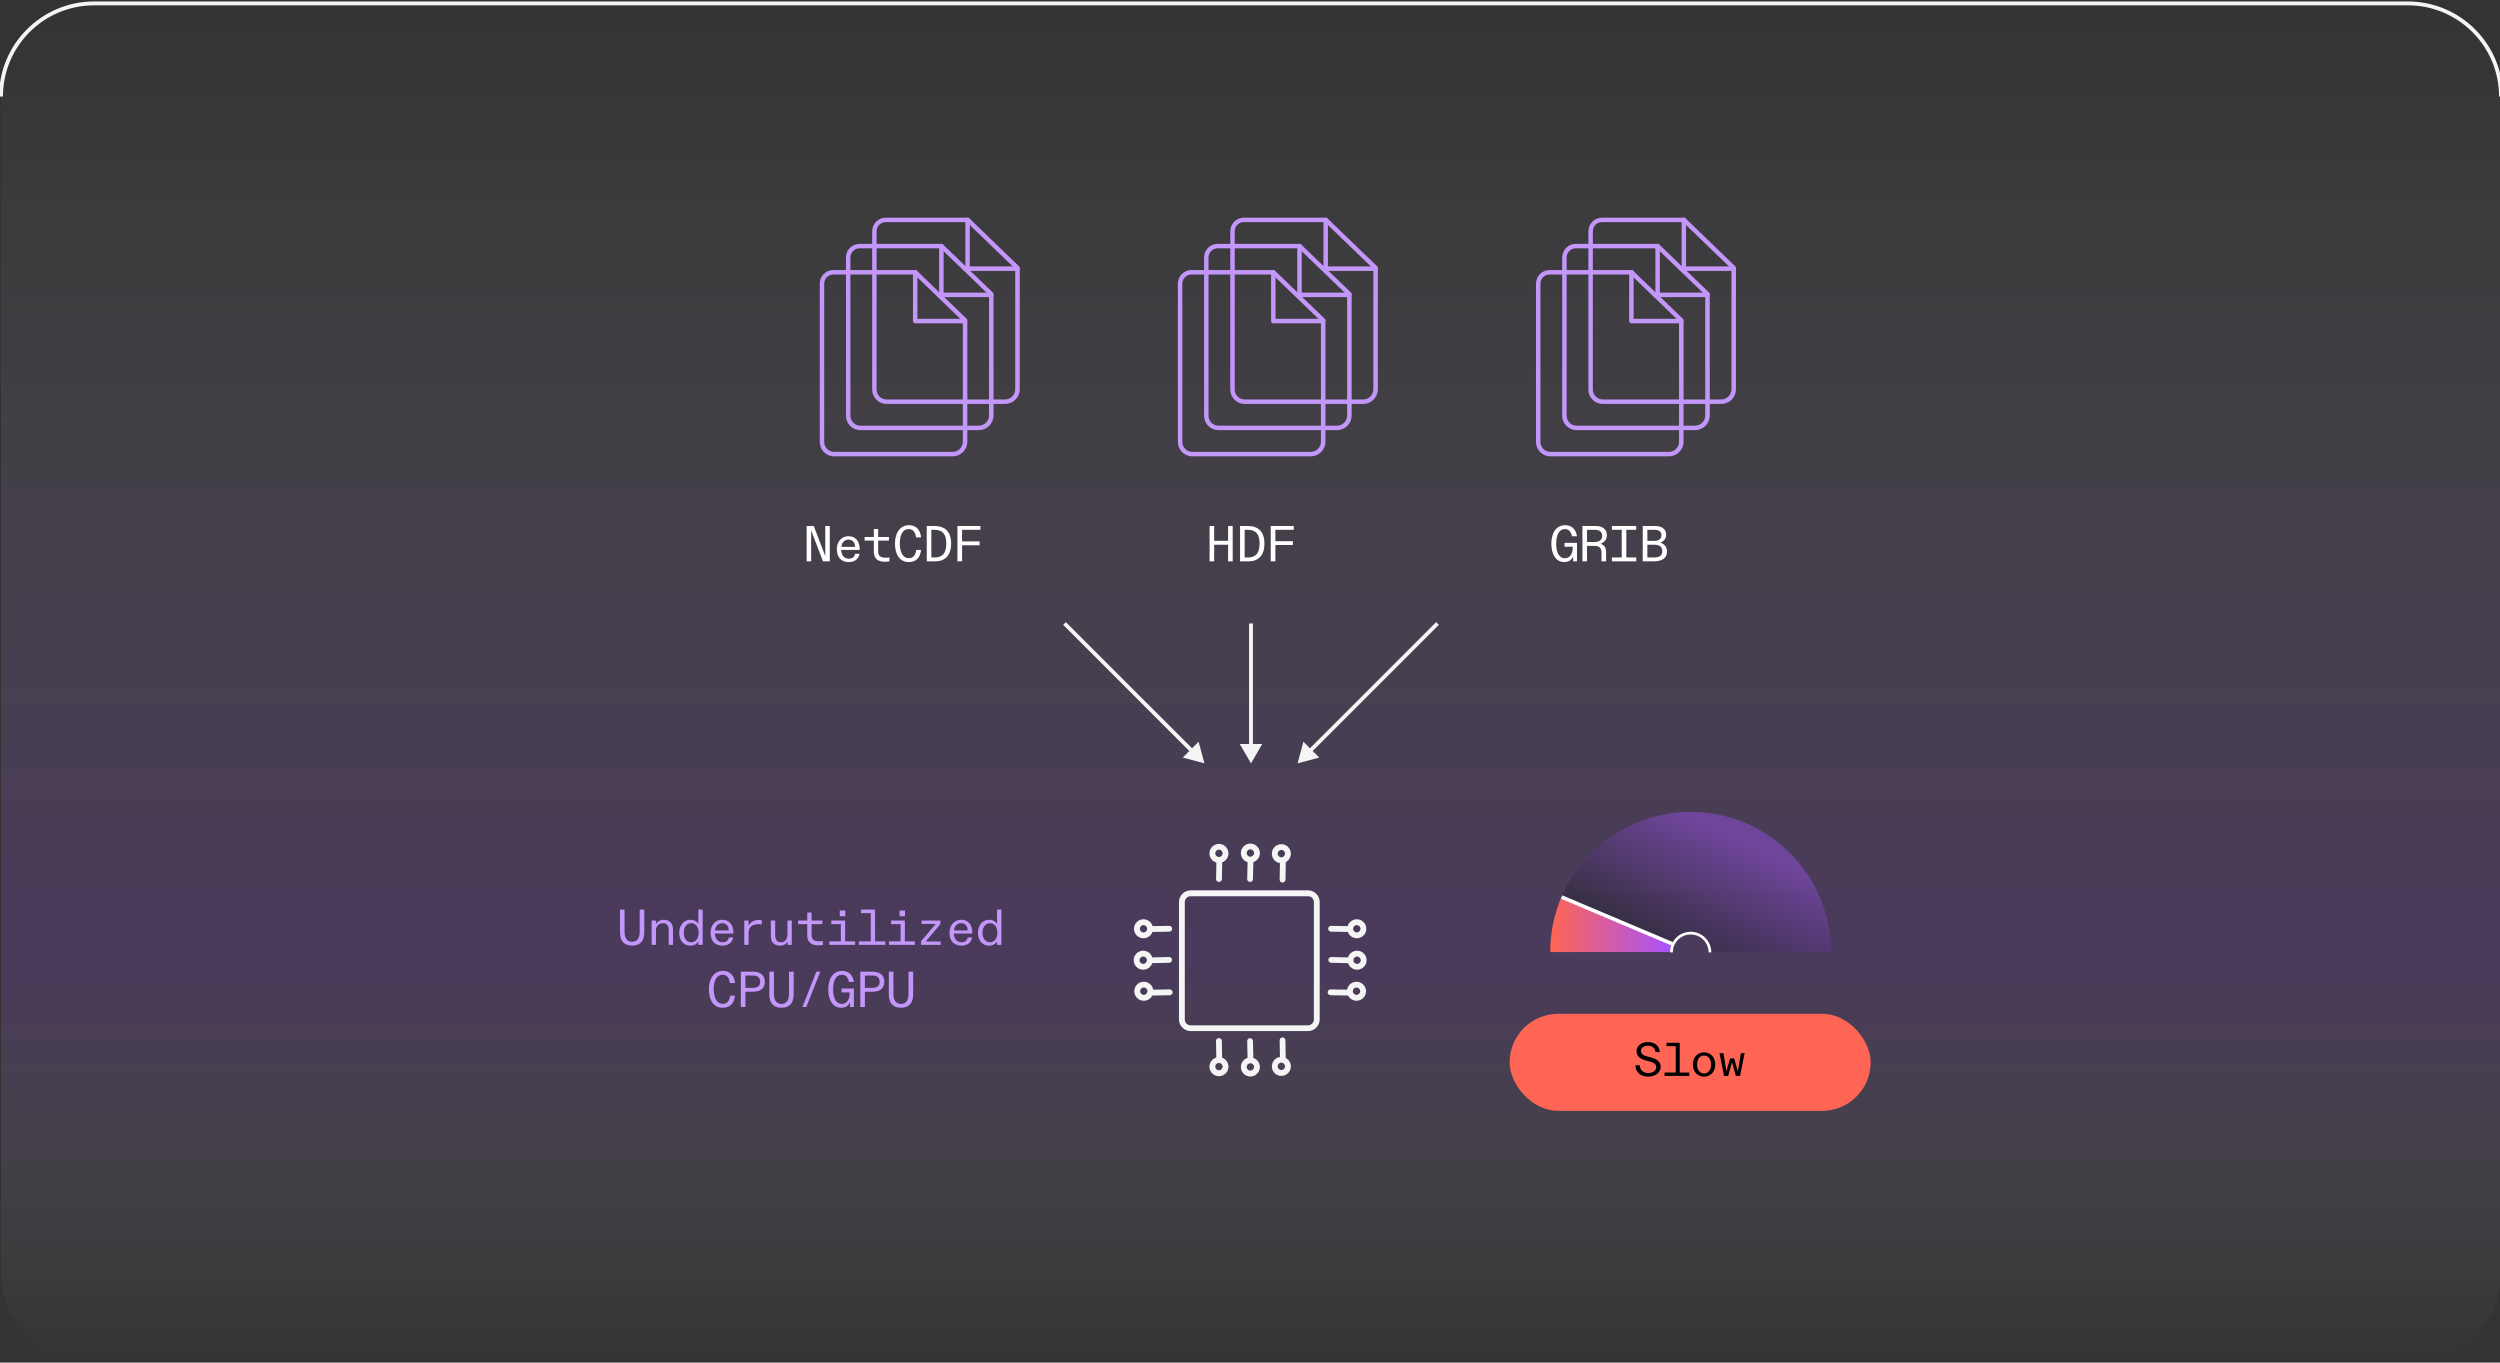
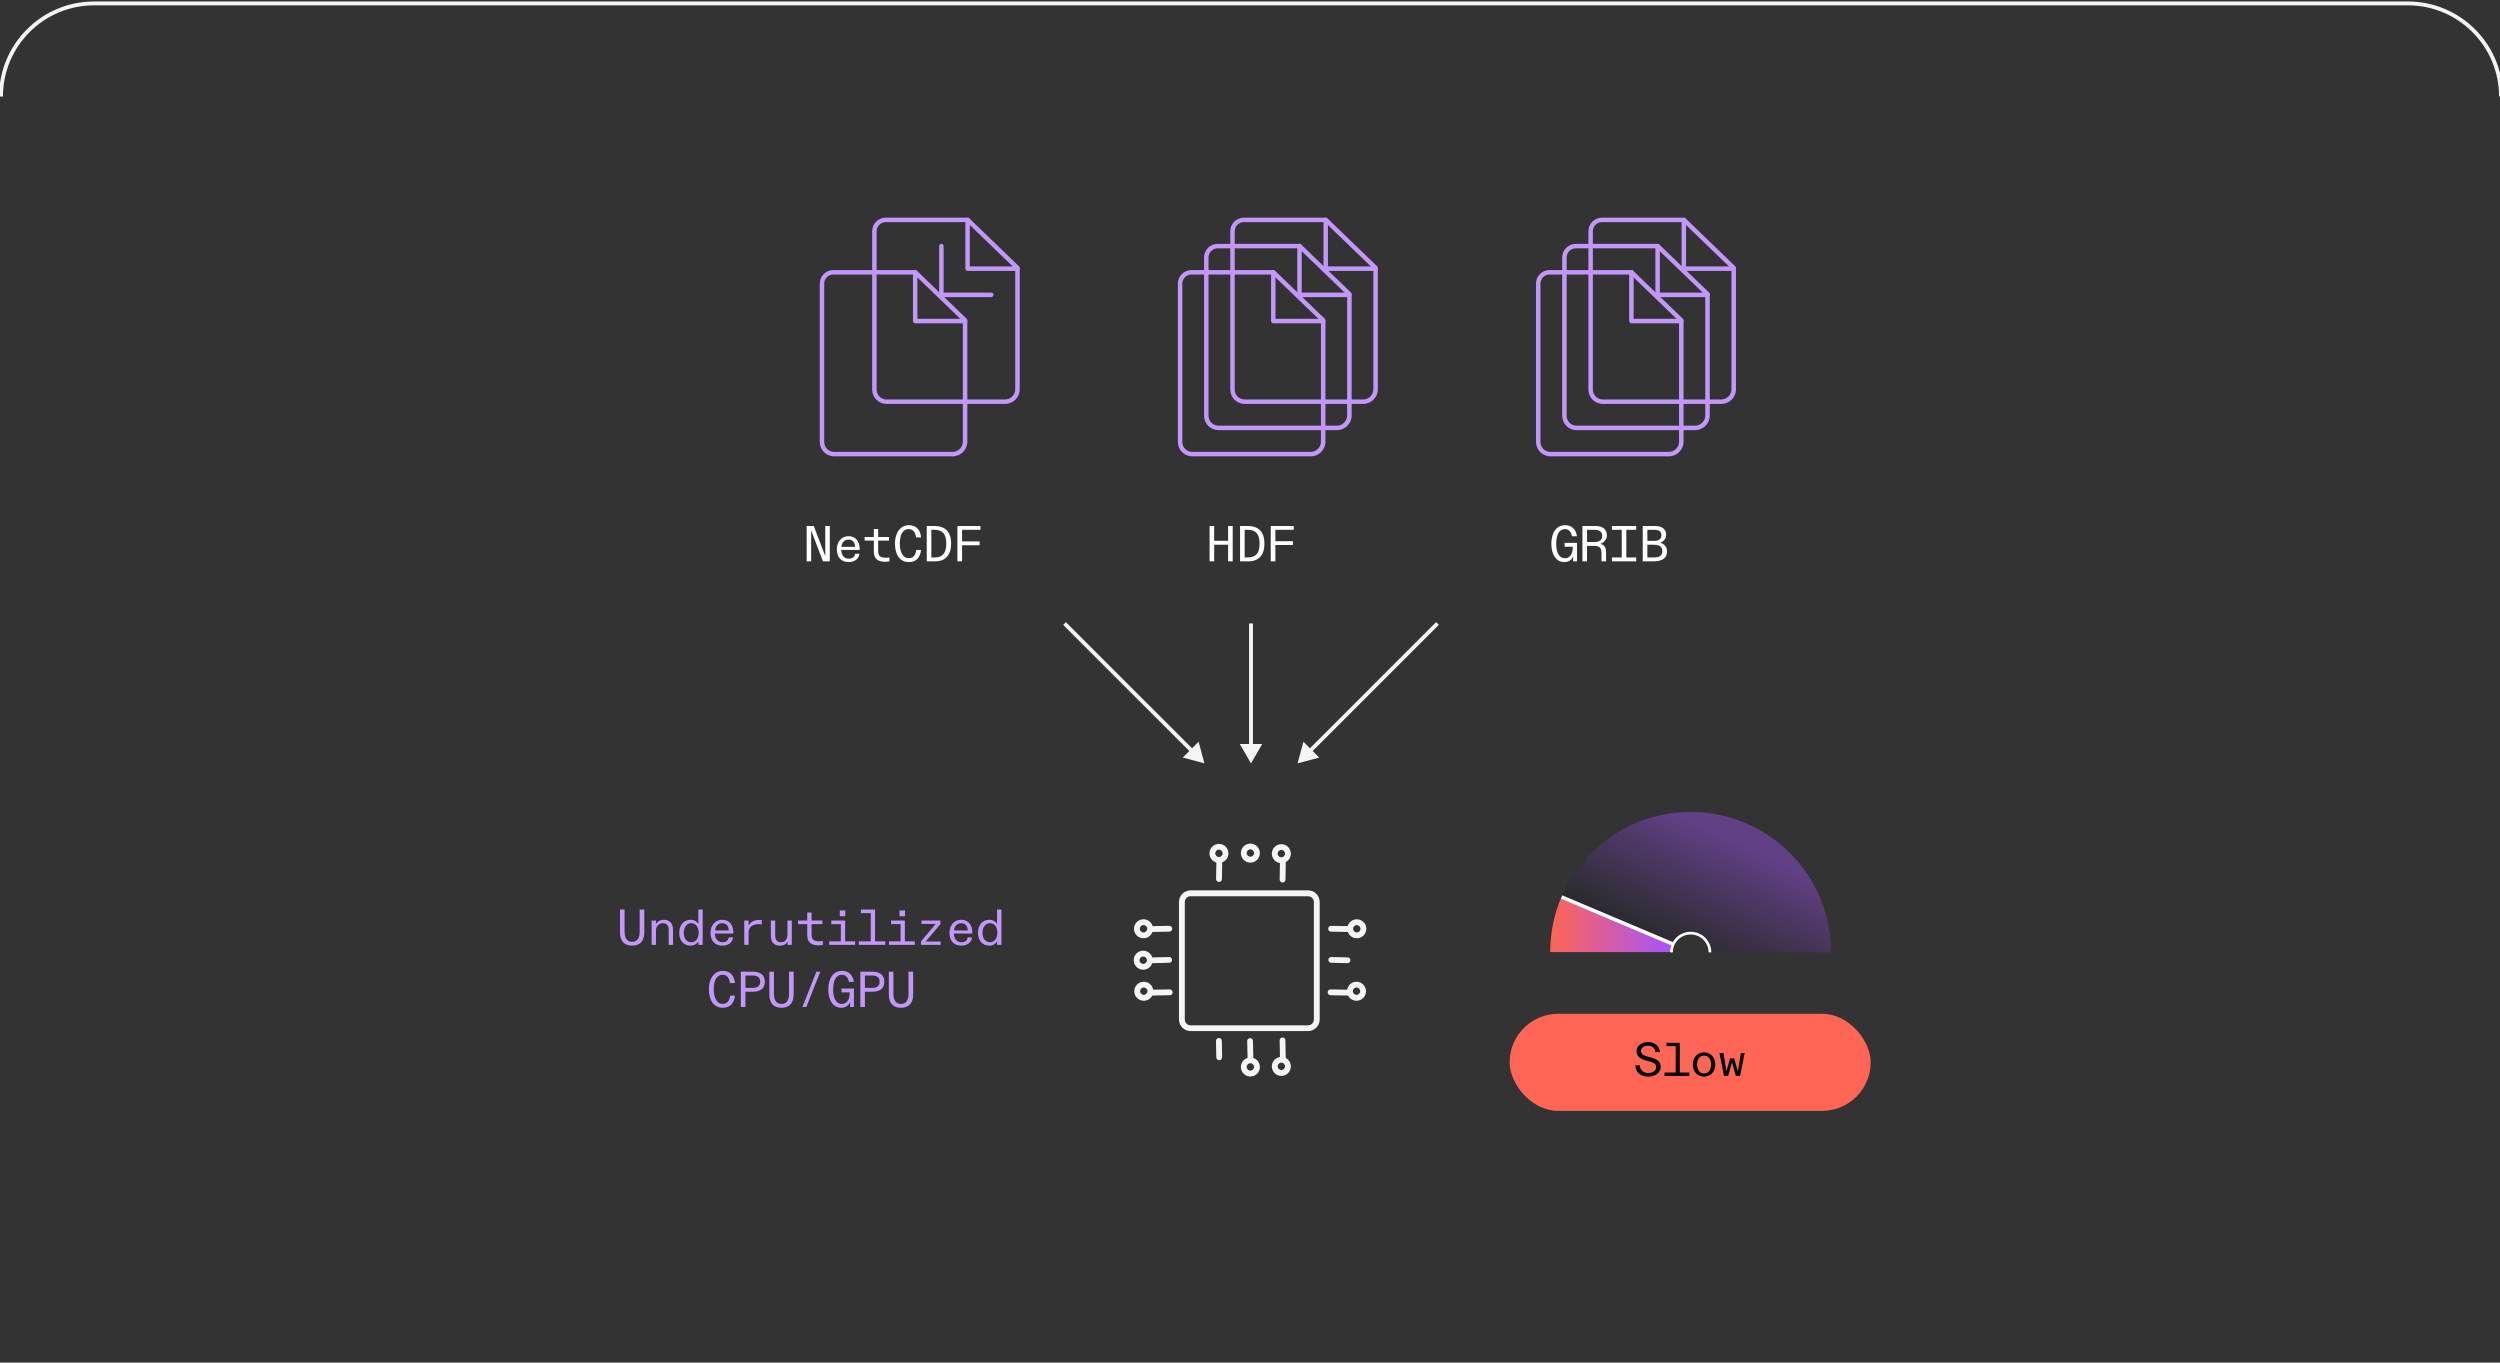
<svg xmlns="http://www.w3.org/2000/svg" width="644" height="351" viewBox="0 0 644 351" fill="none">
  <rect x="0" y="0" width="644" height="351" fill="#333333" stroke="none" />
  <g clip-path="url(#clip0_170_27242)">
    <path d="M0.258 24.875V24.875C0.258 11.62 11.003 0.875 24.258 0.875H620.258C633.513 0.875 644.258 11.62 644.258 24.875V24.875" stroke="#F5F5F5" />
-     <path d="M0.258 24.875C0.258 11.62 11.003 0.875 24.258 0.875H620.258C633.513 0.875 644.258 11.62 644.258 24.875V327.875C644.258 341.13 633.513 351.875 620.258 351.875H24.258C11.003 351.875 0.258 341.13 0.258 327.875V24.875Z" fill="url(#paint0_linear_170_27242)" />
    <path d="M235.779 69.567H214.667C212.736 69.567 211.169 71.134 211.169 73.065V113.851C211.169 115.892 212.827 117.549 214.867 117.549H245.416C247.492 117.549 249.186 115.855 249.186 113.779V82.537C249.186 82.374 249.132 82.21 249.004 82.1L236.18 69.731C236.071 69.622 235.925 69.567 235.779 69.567ZM214.867 116.402C213.464 116.402 212.317 115.254 212.317 113.851V73.065C212.317 71.772 213.373 70.715 214.667 70.715H235.542L248.021 82.756V113.779C248.021 115.218 246.837 116.402 245.398 116.402H214.849H214.867Z" fill="#C396F9" />
    <path d="M235.76 69.567C235.451 69.567 235.177 69.823 235.177 70.15V82.701C235.177 83.011 235.432 83.284 235.76 83.284H248.585C248.894 83.284 249.167 83.029 249.167 82.701C249.167 82.374 248.912 82.119 248.585 82.119H236.325V70.132C236.325 69.823 236.07 69.549 235.742 69.549L235.76 69.567Z" fill="#C396F9" />
-     <path d="M242.529 62.818H221.417C219.486 62.818 217.919 64.384 217.919 66.315V107.101C217.919 109.142 219.577 110.799 221.617 110.799H252.166C254.242 110.799 255.936 109.105 255.936 107.029V75.787C255.936 75.624 255.882 75.46 255.754 75.35L242.93 62.981C242.821 62.872 242.675 62.818 242.529 62.818ZM221.617 109.652C220.214 109.652 219.067 108.504 219.067 107.101V66.315C219.067 65.022 220.123 63.965 221.417 63.965H242.292L254.771 76.006V107.029C254.771 108.468 253.587 109.652 252.148 109.652H221.599H221.617Z" fill="#C396F9" />
    <path d="M242.51 62.818C242.201 62.818 241.927 63.073 241.927 63.401V75.951C241.927 76.261 242.182 76.534 242.51 76.534H255.335C255.644 76.534 255.917 76.279 255.917 75.951C255.917 75.624 255.662 75.369 255.335 75.369H243.075V63.382C243.075 63.073 242.82 62.799 242.492 62.799L242.51 62.818Z" fill="#C396F9" />
    <path d="M249.279 56.068H228.167C226.236 56.068 224.669 57.634 224.669 59.565V100.351C224.669 102.392 226.327 104.049 228.367 104.049H258.916C260.992 104.049 262.686 102.355 262.686 100.279V69.037C262.686 68.874 262.632 68.71 262.504 68.6L249.68 56.231C249.571 56.122 249.425 56.068 249.279 56.068ZM228.367 102.902C226.964 102.902 225.817 101.754 225.817 100.351V59.565C225.817 58.272 226.873 57.215 228.167 57.215H249.042L261.521 69.256V100.279C261.521 101.718 260.337 102.902 258.898 102.902H228.349H228.367Z" fill="#C396F9" />
    <path d="M249.26 56.068C248.951 56.068 248.677 56.323 248.677 56.651V69.201C248.677 69.511 248.932 69.784 249.26 69.784H262.085C262.394 69.784 262.667 69.529 262.667 69.201C262.667 68.874 262.412 68.619 262.085 68.619H249.825V56.632C249.825 56.323 249.57 56.049 249.242 56.049L249.26 56.068Z" fill="#C396F9" />
    <path d="M207.796 144.596V135.496H209.629L212.593 143.257V142.113V135.496H213.75V144.596H211.995L208.953 136.64V137.745V144.596H207.796ZM218.624 144.791C216.752 144.791 215.569 143.608 215.569 141.437C215.569 139.513 216.843 138.122 218.546 138.122C220.418 138.122 221.458 139.435 221.458 141.45V141.671H216.7C216.726 143.101 217.558 143.92 218.637 143.92C219.404 143.92 220.132 143.621 220.275 142.659H221.393C221.263 143.764 220.392 144.791 218.624 144.791ZM220.262 140.878C220.262 139.76 219.651 139.006 218.546 139.006C217.506 139.006 216.817 139.825 216.739 140.878H220.262ZM228.061 144.713C226.124 144.713 225.097 143.946 225.097 142.061V139.253H222.731V138.33H225.097V136.263H226.215V138.33H228.997V139.253H226.215V141.905C226.215 143.14 226.631 143.673 228.269 143.673C228.542 143.673 228.789 143.647 229.114 143.595V144.596C228.815 144.661 228.425 144.713 228.061 144.713ZM234.105 144.791C231.83 144.791 230.543 142.932 230.543 139.994C230.543 137.186 231.947 135.288 234.17 135.288C236.107 135.288 237.134 136.653 237.264 138.434H235.964C235.808 137.199 235.249 136.289 234.079 136.289C232.571 136.289 231.791 137.732 231.791 139.994C231.791 142.256 232.61 143.79 234.079 143.79C235.314 143.79 235.821 142.984 236.042 141.658H237.264C237.056 143.608 236.042 144.791 234.105 144.791ZM238.732 144.596V135.496H240.669C243.321 135.496 245.011 136.796 245.011 140.085C245.011 142.802 243.685 144.596 240.942 144.596H238.732ZM240.799 143.595C242.697 143.595 243.763 142.581 243.763 140.033C243.763 137.758 242.944 136.484 240.76 136.484H239.915V143.595H240.799ZM246.635 144.596V135.496H252.563V136.484H247.831V139.461H252.342V140.462H247.831V144.596H246.635Z" fill="white" />
    <path d="M328.029 69.567H306.917C304.986 69.567 303.419 71.134 303.419 73.065V113.851C303.419 115.892 305.077 117.549 307.117 117.549H337.666C339.742 117.549 341.436 115.855 341.436 113.779V82.537C341.436 82.374 341.382 82.21 341.254 82.1L328.43 69.731C328.321 69.622 328.175 69.567 328.029 69.567ZM307.117 116.402C305.714 116.402 304.567 115.254 304.567 113.851V73.065C304.567 71.772 305.623 70.715 306.917 70.715H327.792L340.271 82.756V113.779C340.271 115.218 339.087 116.402 337.648 116.402H307.099H307.117Z" fill="#C396F9" />
    <path d="M328.01 69.567C327.701 69.567 327.427 69.823 327.427 70.15V82.701C327.427 83.011 327.682 83.284 328.01 83.284H340.835C341.144 83.284 341.417 83.029 341.417 82.701C341.417 82.374 341.162 82.119 340.835 82.119H328.575V70.132C328.575 69.823 328.32 69.549 327.992 69.549L328.01 69.567Z" fill="#C396F9" />
    <path d="M334.779 62.818H313.667C311.736 62.818 310.169 64.384 310.169 66.315V107.101C310.169 109.142 311.827 110.799 313.867 110.799H344.416C346.492 110.799 348.186 109.105 348.186 107.029V75.787C348.186 75.624 348.132 75.46 348.004 75.35L335.18 62.981C335.071 62.872 334.925 62.818 334.779 62.818ZM313.867 109.652C312.464 109.652 311.317 108.504 311.317 107.101V66.315C311.317 65.022 312.373 63.965 313.667 63.965H334.542L347.021 76.006V107.029C347.021 108.468 345.837 109.652 344.398 109.652H313.849H313.867Z" fill="#C396F9" />
    <path d="M334.76 62.818C334.451 62.818 334.177 63.073 334.177 63.401V75.951C334.177 76.261 334.432 76.534 334.76 76.534H347.585C347.894 76.534 348.167 76.279 348.167 75.951C348.167 75.624 347.912 75.369 347.585 75.369H335.325V63.382C335.325 63.073 335.07 62.799 334.742 62.799L334.76 62.818Z" fill="#C396F9" />
-     <path d="M341.529 56.068H320.417C318.486 56.068 316.919 57.634 316.919 59.565V100.351C316.919 102.392 318.577 104.049 320.617 104.049H351.166C353.242 104.049 354.936 102.355 354.936 100.279V69.037C354.936 68.874 354.882 68.71 354.754 68.6L341.93 56.231C341.821 56.122 341.675 56.068 341.529 56.068ZM320.617 102.902C319.214 102.902 318.067 101.754 318.067 100.351V59.565C318.067 58.272 319.123 57.215 320.417 57.215H341.292L353.771 69.256V100.279C353.771 101.718 352.587 102.902 351.148 102.902H320.599H320.617Z" fill="#C396F9" />
+     <path d="M341.529 56.068H320.417C318.486 56.068 316.919 57.634 316.919 59.565V100.351C316.919 102.392 318.577 104.049 320.617 104.049H351.166C353.242 104.049 354.936 102.355 354.936 100.279V69.037C354.936 68.874 354.882 68.71 354.754 68.6L341.93 56.231ZM320.617 102.902C319.214 102.902 318.067 101.754 318.067 100.351V59.565C318.067 58.272 319.123 57.215 320.417 57.215H341.292L353.771 69.256V100.279C353.771 101.718 352.587 102.902 351.148 102.902H320.599H320.617Z" fill="#C396F9" />
    <path d="M341.51 56.068C341.201 56.068 340.927 56.323 340.927 56.651V69.201C340.927 69.511 341.182 69.784 341.51 69.784H354.335C354.644 69.784 354.917 69.529 354.917 69.201C354.917 68.874 354.662 68.619 354.335 68.619H342.075V56.632C342.075 56.323 341.82 56.049 341.492 56.049L341.51 56.068Z" fill="#C396F9" />
    <path d="M312.771 144.596H311.588V135.496H312.771V139.318H316.359V135.496H317.542V144.596H316.359V140.319H312.771V144.596ZM321.649 144.596H319.439V135.496H321.376C324.028 135.496 325.718 136.796 325.718 140.085C325.718 142.802 324.392 144.596 321.649 144.596ZM320.622 136.484V143.595H321.506C323.404 143.595 324.47 142.581 324.47 140.033C324.47 137.758 323.651 136.484 321.467 136.484H320.622ZM328.538 144.596H327.342V135.496H333.27V136.484H328.538V139.409H333.049V140.397H328.538V144.596Z" fill="white" />
    <path d="M420.279 69.567H399.167C397.236 69.567 395.669 71.134 395.669 73.065V113.851C395.669 115.892 397.327 117.549 399.367 117.549H429.916C431.992 117.549 433.686 115.855 433.686 113.779V82.537C433.686 82.374 433.632 82.21 433.504 82.1L420.68 69.731C420.571 69.622 420.425 69.567 420.279 69.567ZM399.367 116.402C397.964 116.402 396.817 115.254 396.817 113.851V73.065C396.817 71.772 397.873 70.715 399.167 70.715H420.042L432.521 82.756V113.779C432.521 115.218 431.337 116.402 429.898 116.402H399.349H399.367Z" fill="#C396F9" />
    <path d="M420.26 69.567C419.951 69.567 419.677 69.823 419.677 70.15V82.701C419.677 83.011 419.932 83.284 420.26 83.284H433.085C433.394 83.284 433.667 83.029 433.667 82.701C433.667 82.374 433.412 82.119 433.085 82.119H420.825V70.132C420.825 69.823 420.57 69.549 420.242 69.549L420.26 69.567Z" fill="#C396F9" />
    <path d="M427.029 62.818H405.917C403.986 62.818 402.419 64.384 402.419 66.315V107.101C402.419 109.142 404.077 110.799 406.117 110.799H436.666C438.742 110.799 440.436 109.105 440.436 107.029V75.787C440.436 75.624 440.382 75.46 440.254 75.35L427.43 62.981C427.321 62.872 427.175 62.818 427.029 62.818ZM406.117 109.652C404.714 109.652 403.567 108.504 403.567 107.101V66.315C403.567 65.022 404.623 63.965 405.917 63.965H426.792L439.271 76.006V107.029C439.271 108.468 438.087 109.652 436.648 109.652H406.099H406.117Z" fill="#C396F9" />
    <path d="M427.01 62.818C426.701 62.818 426.427 63.073 426.427 63.401V75.951C426.427 76.261 426.682 76.534 427.01 76.534H439.835C440.144 76.534 440.417 76.279 440.417 75.951C440.417 75.624 440.162 75.369 439.835 75.369H427.575V63.382C427.575 63.073 427.32 62.799 426.992 62.799L427.01 62.818Z" fill="#C396F9" />
    <path d="M433.779 56.068H412.667C410.736 56.068 409.169 57.634 409.169 59.565V100.351C409.169 102.392 410.827 104.049 412.867 104.049H443.416C445.492 104.049 447.186 102.355 447.186 100.279V69.037C447.186 68.874 447.132 68.71 447.004 68.6L434.18 56.231C434.071 56.122 433.925 56.068 433.779 56.068ZM412.867 102.902C411.464 102.902 410.317 101.754 410.317 100.351V59.565C410.317 58.272 411.373 57.215 412.667 57.215H433.542L446.021 69.256V100.279C446.021 101.718 444.837 102.902 443.398 102.902H412.849H412.867Z" fill="#C396F9" />
    <path d="M433.76 56.068C433.451 56.068 433.177 56.323 433.177 56.651V69.201C433.177 69.511 433.432 69.784 433.76 69.784H446.585C446.894 69.784 447.167 69.529 447.167 69.201C447.167 68.874 446.912 68.619 446.585 68.619H434.325V56.632C434.325 56.323 434.07 56.049 433.742 56.049L433.76 56.068Z" fill="#C396F9" />
    <path d="M402.955 144.791C400.797 144.791 399.627 142.763 399.627 140.098C399.627 137.082 400.992 135.288 403.215 135.288C404.944 135.288 406.01 136.458 406.218 138.135H404.944C404.762 137.043 404.099 136.289 403.176 136.289C401.577 136.289 400.875 137.823 400.875 140.098C400.875 141.996 401.447 143.803 403.15 143.803C404.281 143.803 405.139 142.854 405.139 141.008V140.839H403.033V139.838H406.231V144.596H405.243V144.193V143.335C404.866 144.245 404.073 144.791 402.955 144.791ZM407.634 144.596V135.496H411.092C412.821 135.496 413.939 136.354 413.939 137.888C413.939 139.032 413.068 139.851 412.249 140.098C413.12 140.241 413.731 140.982 413.731 142.178V144.596H412.548V142.503C412.548 141.06 411.989 140.618 410.637 140.618H408.817V144.596H407.634ZM410.793 139.617C412.028 139.617 412.73 139.058 412.73 138.031C412.73 137.004 412.028 136.484 410.793 136.484H408.817V139.617H410.793ZM415.225 144.596V143.595H417.76V136.484H415.225V135.496H421.491V136.484H418.943V143.595H421.491V144.596H415.225ZM423.167 144.596V135.496H426.313C428.016 135.496 429.199 136.211 429.199 137.784C429.199 138.772 428.51 139.526 427.678 139.786C428.757 140.124 429.42 140.904 429.42 142.035C429.42 144.063 427.756 144.596 425.975 144.596H423.167ZM426.17 143.595C427.587 143.595 428.211 143.049 428.211 141.97C428.211 141.034 427.73 140.332 426.118 140.332H424.363V143.595H426.17ZM426.144 139.331C427.327 139.331 427.99 138.798 427.99 137.875C427.99 137.069 427.509 136.484 426.235 136.484H424.363V139.331H426.144Z" fill="white" />
    <path d="M310.257 196.642L308.763 191.065L304.68 195.147L310.257 196.642ZM273.869 160.962L306.722 193.813L307.429 193.106L274.576 160.255L273.869 160.962Z" fill="#F5F5F5" />
    <path d="M322.258 196.654L325.145 191.653L319.371 191.654L322.258 196.654ZM321.757 160.596L321.758 192.154L322.758 192.154L322.757 160.596L321.757 160.596Z" fill="#F5F5F5" />
    <path d="M334.258 196.642L335.753 191.065L339.835 195.147L334.258 196.642ZM370.646 160.962L337.794 193.813L337.087 193.106L369.939 160.255L370.646 160.962Z" fill="#F5F5F5" />
    <path d="M162.841 243.599C160.8 243.599 159.708 242.403 159.708 240.167V234.304H160.891V239.998C160.891 241.701 161.567 242.611 162.841 242.611C164.102 242.611 164.778 241.701 164.778 239.998V234.304H165.974V240.167C165.974 242.403 164.882 243.599 162.841 243.599ZM167.858 243.404V237.138H168.976V237.567V237.983C169.301 237.437 170.055 236.93 170.991 236.93C172.499 236.93 173.37 237.905 173.37 239.517V243.404H172.252V239.66C172.252 238.477 171.862 237.814 170.796 237.814C169.626 237.814 168.976 238.685 168.976 239.686V243.404H167.858ZM177.867 243.599C176.229 243.599 174.968 242.403 174.968 240.271C174.968 238.373 176.112 236.93 177.88 236.93C178.933 236.93 179.622 237.502 179.895 237.983V237.476V234.304H181.013V243.404H179.895V243.04V242.533C179.557 243.118 178.803 243.599 177.867 243.599ZM178.049 242.728C179.18 242.728 179.973 241.766 179.973 240.258C179.973 238.763 179.193 237.814 178.049 237.814C176.931 237.814 176.138 238.802 176.138 240.271C176.138 241.74 176.918 242.728 178.049 242.728ZM186.082 243.599C184.21 243.599 183.027 242.416 183.027 240.245C183.027 238.321 184.301 236.93 186.004 236.93C187.876 236.93 188.916 238.243 188.916 240.258V240.479H184.158C184.184 241.909 185.016 242.728 186.095 242.728C186.862 242.728 187.59 242.429 187.733 241.467H188.851C188.721 242.572 187.85 243.599 186.082 243.599ZM187.72 239.686C187.72 238.568 187.109 237.814 186.004 237.814C184.964 237.814 184.275 238.633 184.197 239.686H187.72ZM191.723 243.404V237.138H192.841V237.411V238.464C193.166 237.762 193.92 236.969 195.571 236.969C195.805 236.969 196 236.982 196.234 237.021V238.113C196.013 238.087 195.753 238.061 195.467 238.061C193.647 238.061 192.841 238.906 192.841 240.323V243.404H191.723ZM200.912 243.599C199.352 243.599 198.572 242.663 198.572 241.064V237.138H199.69V240.817C199.69 242.039 200.093 242.728 201.198 242.728C202.29 242.728 202.849 241.896 202.849 240.518V237.138H203.967V243.404H202.875V243.027V242.533C202.576 243.209 201.809 243.599 200.912 243.599ZM210.908 243.521C208.971 243.521 207.944 242.754 207.944 240.869V238.061H205.578V237.138H207.944V235.071H209.062V237.138H211.844V238.061H209.062V240.713C209.062 241.948 209.478 242.481 211.116 242.481C211.389 242.481 211.636 242.455 211.961 242.403V243.404C211.662 243.469 211.272 243.521 210.908 243.521ZM213.611 243.404V242.481H216.601V238.061H214.144V237.138H217.706V242.481H220.28V243.404H213.611ZM216.328 236.033V234.538H217.745V236.033H216.328ZM221.241 243.404V242.481H224.309V235.227H221.774V234.304H225.414V242.481H228.04V243.404H221.241ZM229.001 243.404V242.481H231.991V238.061H229.534V237.138H233.096V242.481H235.67V243.404H229.001ZM231.718 236.033V234.538H233.135V236.033H231.718ZM237.255 243.404V242.481L240.739 238.36C240.83 238.243 240.921 238.113 241.025 238.009H237.385V237.138H242.247V238.061L238.789 242.143L238.477 242.533H242.325V243.404H237.255ZM247.641 243.599C245.769 243.599 244.586 242.416 244.586 240.245C244.586 238.321 245.86 236.93 247.563 236.93C249.435 236.93 250.475 238.243 250.475 240.258V240.479H245.717C245.743 241.909 246.575 242.728 247.654 242.728C248.421 242.728 249.149 242.429 249.292 241.467H250.41C250.28 242.572 249.409 243.599 247.641 243.599ZM249.279 239.686C249.279 238.568 248.668 237.814 247.563 237.814C246.523 237.814 245.834 238.633 245.756 239.686H249.279ZM254.816 243.599C253.178 243.599 251.917 242.403 251.917 240.271C251.917 238.373 253.061 236.93 254.829 236.93C255.882 236.93 256.571 237.502 256.844 237.983V237.476V234.304H257.962V243.404H256.844V243.04V242.533C256.506 243.118 255.752 243.599 254.816 243.599ZM254.998 242.728C256.129 242.728 256.922 241.766 256.922 240.258C256.922 238.763 256.142 237.814 254.998 237.814C253.88 237.814 253.087 238.802 253.087 240.271C253.087 241.74 253.867 242.728 254.998 242.728ZM186.173 259.599C183.898 259.599 182.611 257.74 182.611 254.802C182.611 251.994 184.015 250.096 186.238 250.096C188.175 250.096 189.202 251.461 189.332 253.242H188.032C187.876 252.007 187.317 251.097 186.147 251.097C184.639 251.097 183.859 252.54 183.859 254.802C183.859 257.064 184.678 258.598 186.147 258.598C187.382 258.598 187.889 257.792 188.11 256.466H189.332C189.124 258.416 188.11 259.599 186.173 259.599ZM190.839 259.404V250.304H193.907C195.493 250.304 197.027 250.889 197.027 252.891C197.027 254.88 195.558 255.465 193.907 255.465H192.022V259.404H190.839ZM193.894 254.477C195.285 254.477 195.818 253.853 195.818 252.891C195.818 251.916 195.285 251.292 193.894 251.292H192.022V254.477H193.894ZM201.315 259.599C199.274 259.599 198.182 258.403 198.182 256.167V250.304H199.365V255.998C199.365 257.701 200.041 258.611 201.315 258.611C202.576 258.611 203.252 257.701 203.252 255.998V250.304H204.448V256.167C204.448 258.403 203.356 259.599 201.315 259.599ZM206.696 259.404L210.297 250.304H211.311L207.71 259.404H206.696ZM216.692 259.599C214.534 259.599 213.364 257.571 213.364 254.906C213.364 251.89 214.729 250.096 216.952 250.096C218.681 250.096 219.747 251.266 219.955 252.943H218.681C218.499 251.851 217.836 251.097 216.913 251.097C215.314 251.097 214.612 252.631 214.612 254.906C214.612 256.804 215.184 258.611 216.887 258.611C218.018 258.611 218.876 257.662 218.876 255.816V255.647H216.77V254.646H219.968V259.404H218.98V259.001V258.143C218.603 259.053 217.81 259.599 216.692 259.599ZM221.618 259.404V250.304H224.686C226.272 250.304 227.806 250.889 227.806 252.891C227.806 254.88 226.337 255.465 224.686 255.465H222.801V259.404H221.618ZM224.673 254.477C226.064 254.477 226.597 253.853 226.597 252.891C226.597 251.916 226.064 251.292 224.673 251.292H222.801V254.477H224.673ZM232.095 259.599C230.054 259.599 228.962 258.403 228.962 256.167V250.304H230.145V255.998C230.145 257.701 230.821 258.611 232.095 258.611C233.356 258.611 234.032 257.701 234.032 255.998V250.304H235.228V256.167C235.228 258.403 234.136 259.599 232.095 259.599Z" fill="#C396F9" />
    <path d="M336.952 265.606H306.705C305.052 265.606 303.703 264.257 303.703 262.604V232.357C303.703 230.704 305.052 229.355 306.705 229.355H336.952C338.605 229.355 339.954 230.704 339.954 232.357V262.604C339.954 264.257 338.605 265.606 336.952 265.606ZM306.705 230.875C305.869 230.875 305.204 231.54 305.204 232.376V262.623C305.204 263.459 305.869 264.124 306.705 264.124H336.952C337.788 264.124 338.453 263.459 338.453 262.623V232.376C338.453 231.54 337.788 230.875 336.952 230.875H306.705Z" fill="#F5F5F5" />
    <path d="M296.902 256.448C296.503 256.448 296.161 256.125 296.161 255.707C296.161 255.289 296.484 254.947 296.902 254.947L301.329 254.871C301.728 254.871 302.07 255.194 302.07 255.612C302.07 256.03 301.747 256.372 301.329 256.372L296.902 256.448Z" fill="#F5F5F5" />
    <path d="M296.978 248.107C296.579 248.107 296.237 247.784 296.237 247.385C296.237 246.967 296.56 246.625 296.959 246.625L301.158 246.53C301.557 246.492 301.918 246.853 301.918 247.252C301.918 247.67 301.595 248.012 301.196 248.012L296.997 248.107H296.978Z" fill="#F5F5F5" />
    <path d="M296.978 240.07C296.579 240.07 296.237 239.748 296.237 239.33C296.237 238.912 296.56 238.57 296.978 238.57L301.196 238.494C301.614 238.475 301.956 238.817 301.956 239.234C301.956 239.652 301.633 239.994 301.215 239.994L296.997 240.07H296.978Z" fill="#F5F5F5" />
    <path d="M294.565 241.704C293.217 241.704 292.115 240.603 292.115 239.254C292.115 237.905 293.217 236.803 294.565 236.803C295.914 236.803 297.016 237.905 297.016 239.254C297.016 240.603 295.914 241.704 294.565 241.704ZM294.565 238.304C294.034 238.304 293.616 238.741 293.616 239.254C293.616 239.767 294.053 240.204 294.565 240.204C295.078 240.204 295.515 239.767 295.515 239.254C295.515 238.741 295.078 238.304 294.565 238.304Z" fill="#F5F5F5" />
    <path d="M294.489 249.798C293.14 249.798 292.038 248.696 292.038 247.347C292.038 245.998 293.14 244.896 294.489 244.896C295.838 244.896 296.94 245.998 296.94 247.347C296.94 248.696 295.838 249.798 294.489 249.798ZM294.489 246.397C293.957 246.397 293.539 246.834 293.539 247.347C293.539 247.86 293.976 248.297 294.489 248.297C295.002 248.297 295.439 247.86 295.439 247.347C295.439 246.834 295.002 246.397 294.489 246.397Z" fill="#F5F5F5" />
    <path d="M294.641 257.797C293.292 257.797 292.19 256.695 292.19 255.346C292.19 253.997 293.292 252.895 294.641 252.895C295.99 252.895 297.092 253.997 297.092 255.346C297.092 256.695 295.99 257.797 294.641 257.797ZM294.641 254.377C294.109 254.377 293.691 254.814 293.691 255.327C293.691 255.84 294.128 256.277 294.641 256.277C295.154 256.277 295.591 255.84 295.591 255.327C295.591 254.814 295.154 254.377 294.641 254.377Z" fill="#F5F5F5" />
    <path d="M347.174 256.448L342.747 256.372C342.329 256.372 342.006 256.03 342.006 255.612C342.006 255.194 342.348 254.871 342.747 254.871L347.174 254.947C347.592 254.947 347.915 255.289 347.915 255.707C347.915 256.125 347.573 256.448 347.174 256.448Z" fill="#F5F5F5" />
    <path d="M347.099 248.107L342.9 248.012C342.482 248.012 342.159 247.651 342.178 247.252C342.197 246.853 342.539 246.511 342.938 246.53L347.137 246.625C347.555 246.625 347.878 246.986 347.859 247.385C347.859 247.784 347.517 248.107 347.118 248.107H347.099Z" fill="#F5F5F5" />
    <path d="M347.098 240.07L342.88 239.994C342.462 239.994 342.139 239.652 342.139 239.234C342.139 238.816 342.481 238.512 342.899 238.493L347.117 238.569C347.535 238.569 347.858 238.911 347.858 239.329C347.858 239.747 347.516 240.07 347.117 240.07H347.098Z" fill="#F5F5F5" />
    <path d="M349.511 241.704C348.162 241.704 347.06 240.603 347.06 239.254C347.06 237.905 348.162 236.803 349.511 236.803C350.86 236.803 351.962 237.905 351.962 239.254C351.962 240.603 350.86 241.704 349.511 241.704ZM349.511 238.304C348.979 238.304 348.561 238.741 348.561 239.254C348.561 239.767 348.998 240.204 349.511 240.204C350.024 240.204 350.461 239.767 350.461 239.254C350.461 238.741 350.024 238.304 349.511 238.304Z" fill="#F5F5F5" />
-     <path d="M349.587 249.798C348.238 249.798 347.137 248.696 347.137 247.347C347.137 245.998 348.238 244.896 349.587 244.896C350.936 244.896 352.038 245.998 352.038 247.347C352.038 248.696 350.936 249.798 349.587 249.798ZM349.587 246.397C349.055 246.397 348.637 246.834 348.637 247.347C348.637 247.86 349.074 248.297 349.587 248.297C350.1 248.297 350.537 247.86 350.537 247.347C350.537 246.834 350.1 246.397 349.587 246.397Z" fill="#F5F5F5" />
    <path d="M349.435 257.797C348.086 257.797 346.984 256.695 346.984 255.346C346.984 253.997 348.086 252.895 349.435 252.895C350.784 252.895 351.886 253.997 351.886 255.346C351.886 256.695 350.784 257.797 349.435 257.797ZM349.435 254.377C348.903 254.377 348.485 254.814 348.485 255.327C348.485 255.84 348.922 256.277 349.435 256.277C349.948 256.277 350.385 255.84 350.385 255.327C350.385 254.814 349.948 254.377 349.435 254.377Z" fill="#F5F5F5" />
    <path d="M330.455 273.167C330.056 273.167 329.714 272.844 329.714 272.426L329.638 267.999C329.638 267.581 329.961 267.24 330.379 267.24C330.778 267.24 331.12 267.562 331.12 267.98L331.196 272.407C331.196 272.825 330.873 273.167 330.455 273.167Z" fill="#F5F5F5" />
    <path d="M322.114 273.11C321.715 273.11 321.373 272.787 321.373 272.388L321.278 268.19C321.278 267.772 321.601 267.43 322 267.43C322.398 267.411 322.759 267.753 322.759 268.152L322.854 272.35C322.854 272.768 322.532 273.11 322.133 273.11H322.114Z" fill="#F5F5F5" />
    <path d="M314.058 273.11C313.659 273.11 313.317 272.787 313.317 272.369L313.241 268.152C313.241 267.734 313.564 267.392 313.982 267.392C314.381 267.392 314.742 267.715 314.742 268.133L314.818 272.35C314.818 272.768 314.495 273.11 314.077 273.11H314.058Z" fill="#F5F5F5" />
-     <path d="M314.002 277.233C312.653 277.233 311.551 276.131 311.551 274.782C311.551 273.433 312.653 272.331 314.002 272.331C315.351 272.331 316.452 273.433 316.452 274.782C316.452 276.131 315.351 277.233 314.002 277.233ZM314.002 273.813C313.47 273.813 313.052 274.25 313.052 274.763C313.052 275.276 313.489 275.713 314.002 275.713C314.515 275.713 314.952 275.276 314.952 274.763C314.952 274.25 314.515 273.813 314.002 273.813Z" fill="#F5F5F5" />
    <path d="M322.095 277.309C320.746 277.309 319.644 276.207 319.644 274.858C319.644 273.509 320.746 272.407 322.095 272.407C323.444 272.407 324.546 273.509 324.546 274.858C324.546 276.207 323.444 277.309 322.095 277.309ZM322.095 273.889C321.563 273.889 321.145 274.326 321.145 274.839C321.145 275.352 321.582 275.789 322.095 275.789C322.608 275.789 323.045 275.352 323.045 274.839C323.045 274.326 322.608 273.889 322.095 273.889Z" fill="#F5F5F5" />
    <path d="M330.075 277.157C328.726 277.157 327.624 276.055 327.624 274.706C327.624 273.357 328.726 272.255 330.075 272.255C331.424 272.255 332.526 273.357 332.526 274.706C332.526 276.055 331.424 277.157 330.075 277.157ZM330.075 273.737C329.543 273.737 329.125 274.174 329.125 274.687C329.125 275.2 329.562 275.637 330.075 275.637C330.588 275.637 331.025 275.2 331.025 274.687C331.025 274.174 330.588 273.737 330.075 273.737Z" fill="#F5F5F5" />
    <path d="M330.379 227.341C329.961 227.341 329.638 226.999 329.638 226.581L329.714 222.154C329.714 221.736 330.094 221.413 330.474 221.413C330.892 221.413 331.215 221.755 331.215 222.173L331.139 226.6C331.139 227.018 330.797 227.341 330.398 227.341H330.379Z" fill="#F5F5F5" />
-     <path d="M322 227.189C321.582 227.189 321.259 226.828 321.278 226.429L321.373 222.23C321.373 221.812 321.734 221.489 322.133 221.508C322.551 221.508 322.874 221.869 322.855 222.268L322.76 226.467C322.76 226.866 322.418 227.189 322.019 227.189H322Z" fill="#F5F5F5" />
    <path d="M314.002 227.189C313.584 227.189 313.261 226.847 313.261 226.429L313.337 222.211C313.337 221.793 313.717 221.489 314.097 221.47C314.515 221.47 314.838 221.812 314.838 222.23L314.762 226.448C314.762 226.866 314.42 227.189 314.021 227.189H314.002Z" fill="#F5F5F5" />
    <path d="M314.002 222.287C312.653 222.287 311.551 221.185 311.551 219.836C311.551 218.487 312.653 217.385 314.002 217.385C315.351 217.385 316.452 218.487 316.452 219.836C316.452 221.185 315.351 222.287 314.002 222.287ZM314.002 218.867C313.47 218.867 313.052 219.304 313.052 219.817C313.052 220.33 313.489 220.767 314.002 220.767C314.515 220.767 314.952 220.33 314.952 219.817C314.952 219.304 314.515 218.867 314.002 218.867Z" fill="#F5F5F5" />
    <path d="M322.095 222.211C320.746 222.211 319.644 221.109 319.644 219.76C319.644 218.411 320.746 217.309 322.095 217.309C323.444 217.309 324.546 218.411 324.546 219.76C324.546 221.109 323.444 222.211 322.095 222.211ZM322.095 218.791C321.563 218.791 321.145 219.228 321.145 219.741C321.145 220.254 321.582 220.691 322.095 220.691C322.608 220.691 323.045 220.254 323.045 219.741C323.045 219.228 322.608 218.791 322.095 218.791Z" fill="#F5F5F5" />
    <path d="M330.075 222.363C328.726 222.363 327.624 221.261 327.624 219.912C327.624 218.563 328.726 217.461 330.075 217.461C331.424 217.461 332.526 218.563 332.526 219.912C332.526 221.261 331.424 222.363 330.075 222.363ZM330.075 218.943C329.543 218.943 329.125 219.38 329.125 219.893C329.125 220.406 329.562 220.843 330.075 220.843C330.588 220.843 331.025 220.406 331.025 219.893C331.025 219.38 330.588 218.943 330.075 218.943Z" fill="#F5F5F5" />
    <g clip-path="url(#clip1_170_27242)">
      <path d="M430.976 243.337C430.716 243.925 430.571 244.575 430.561 245.254H399.338C399.338 240.26 400.35 235.502 402.181 231.173L430.976 243.337Z" fill="url(#paint1_linear_170_27242)" />
      <path opacity="0.4" d="M471.699 245.332H440.478C440.478 242.592 438.258 240.373 435.518 240.373C433.489 240.373 431.745 241.591 430.979 243.34L402.209 231.188C407.717 218.234 420.556 209.152 435.518 209.152C455.501 209.152 471.699 225.349 471.699 245.332Z" fill="url(#paint2_linear_170_27242)" />
      <path d="M431.025 243.235L402.263 231.075" stroke="white" stroke-width="0.938" stroke-miterlimit="10" />
      <path d="M430.563 245.332C430.563 242.594 432.783 240.372 435.523 240.372C438.263 240.372 440.482 242.592 440.482 245.332" stroke="white" stroke-width="0.703" stroke-miterlimit="10" />
    </g>
    <rect x="388.883" y="261.154" width="93" height="25" rx="12.5" fill="#FF6554" />
    <path d="M424.563 277.336C422.626 277.336 421.297 276.215 421.273 274.411H422.406C422.467 275.642 423.345 276.41 424.576 276.41C425.855 276.41 426.635 275.776 426.635 274.875C426.635 274.046 425.953 273.692 424.88 273.424L423.991 273.193C422.638 272.827 421.565 272.108 421.565 270.792C421.565 269.439 422.833 268.427 424.527 268.427C426.258 268.427 427.476 269.427 427.586 271.011H426.453C426.367 270 425.587 269.366 424.503 269.366C423.503 269.366 422.723 269.926 422.723 270.682C422.723 271.438 423.211 271.852 424.271 272.132L425.404 272.437C426.818 272.815 427.805 273.497 427.805 274.801C427.805 276.191 426.55 277.336 424.563 277.336ZM432.704 268.622V276.288H435.166V277.154H428.791V276.288H431.668V269.488H429.291V268.622H432.704ZM438.967 277.336C437.273 277.336 436.079 276.081 436.079 274.204C436.079 272.376 437.273 271.084 438.967 271.084C440.649 271.084 441.855 272.376 441.855 274.204C441.855 276.081 440.649 277.336 438.967 277.336ZM438.967 276.52C440.088 276.52 440.771 275.581 440.771 274.204C440.771 272.827 440.064 271.913 438.967 271.913C437.87 271.913 437.163 272.827 437.163 274.204C437.163 275.581 437.846 276.52 438.967 276.52ZM445.169 277.154H444.097L442.939 271.279H443.975L444.633 275.472L444.719 275.984C444.755 275.825 444.804 275.667 444.853 275.472L445.681 272.644H446.729L447.522 275.472C447.583 275.667 447.619 275.825 447.668 275.984C447.704 275.801 447.741 275.606 447.753 275.472L448.472 271.279H449.423L448.241 277.154H447.144L446.291 274.107C446.242 273.96 446.218 273.826 446.169 273.656C446.12 273.814 446.084 273.96 446.035 274.107L445.169 277.154Z" fill="black" />
  </g>
  <defs>
    <linearGradient id="paint0_linear_170_27242" x1="322.258" y1="0.875" x2="322.258" y2="351.875" gradientUnits="userSpaceOnUse">
      <stop stop-color="white" stop-opacity="0" />
      <stop offset="0.7" stop-color="#A653FF" stop-opacity="0.2" />
      <stop offset="1" stop-color="white" stop-opacity="0" />
    </linearGradient>
    <linearGradient id="paint1_linear_170_27242" x1="399.338" y1="245.254" x2="430.976" y2="245.254" gradientUnits="userSpaceOnUse">
      <stop stop-color="#FF6554" />
      <stop offset="1" stop-color="#A653FF" />
    </linearGradient>
    <linearGradient id="paint2_linear_170_27242" x1="431.253" y1="209.152" x2="418.411" y2="236.682" gradientUnits="userSpaceOnUse">
      <stop stop-color="#A653FF" />
      <stop offset="1" stop-color="#201F2C" />
    </linearGradient>
    <clipPath id="clip0_170_27242">
      <rect width="644" height="351" fill="white" />
    </clipPath>
    <clipPath id="clip1_170_27242">
      <rect width="73.125" height="37.5" fill="white" transform="translate(398.82 208.654)" />
    </clipPath>
  </defs>
</svg>